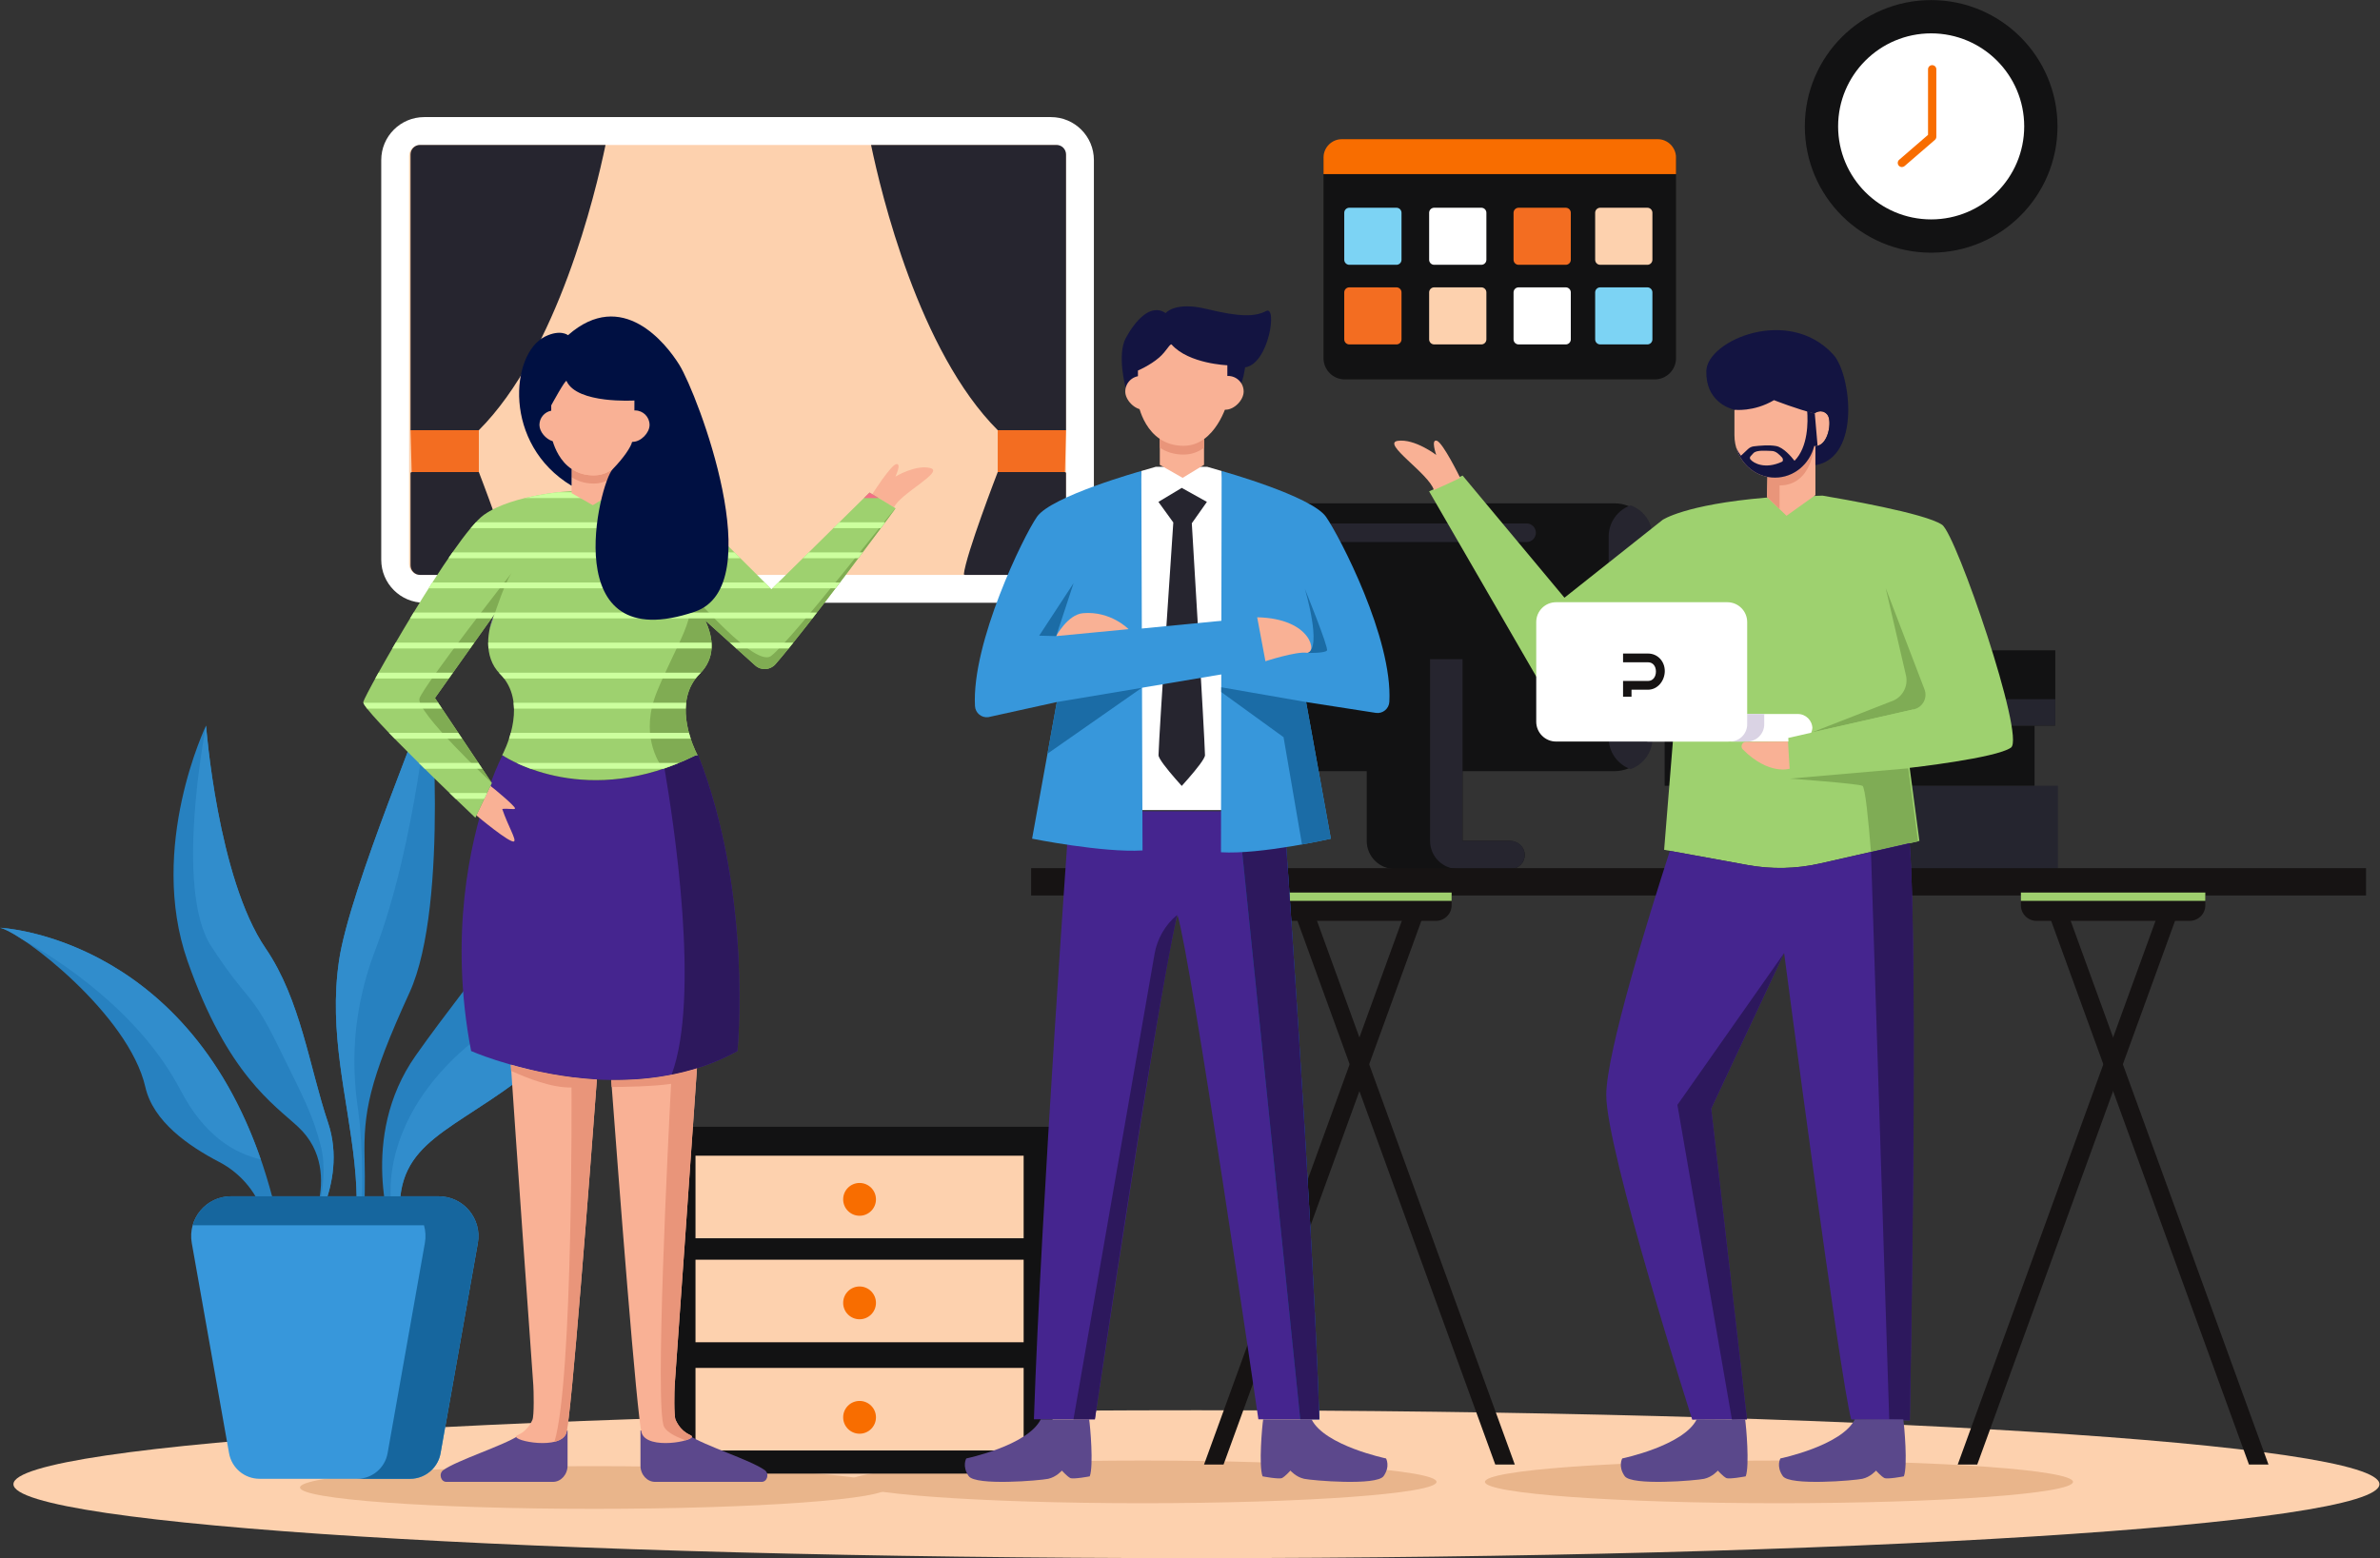
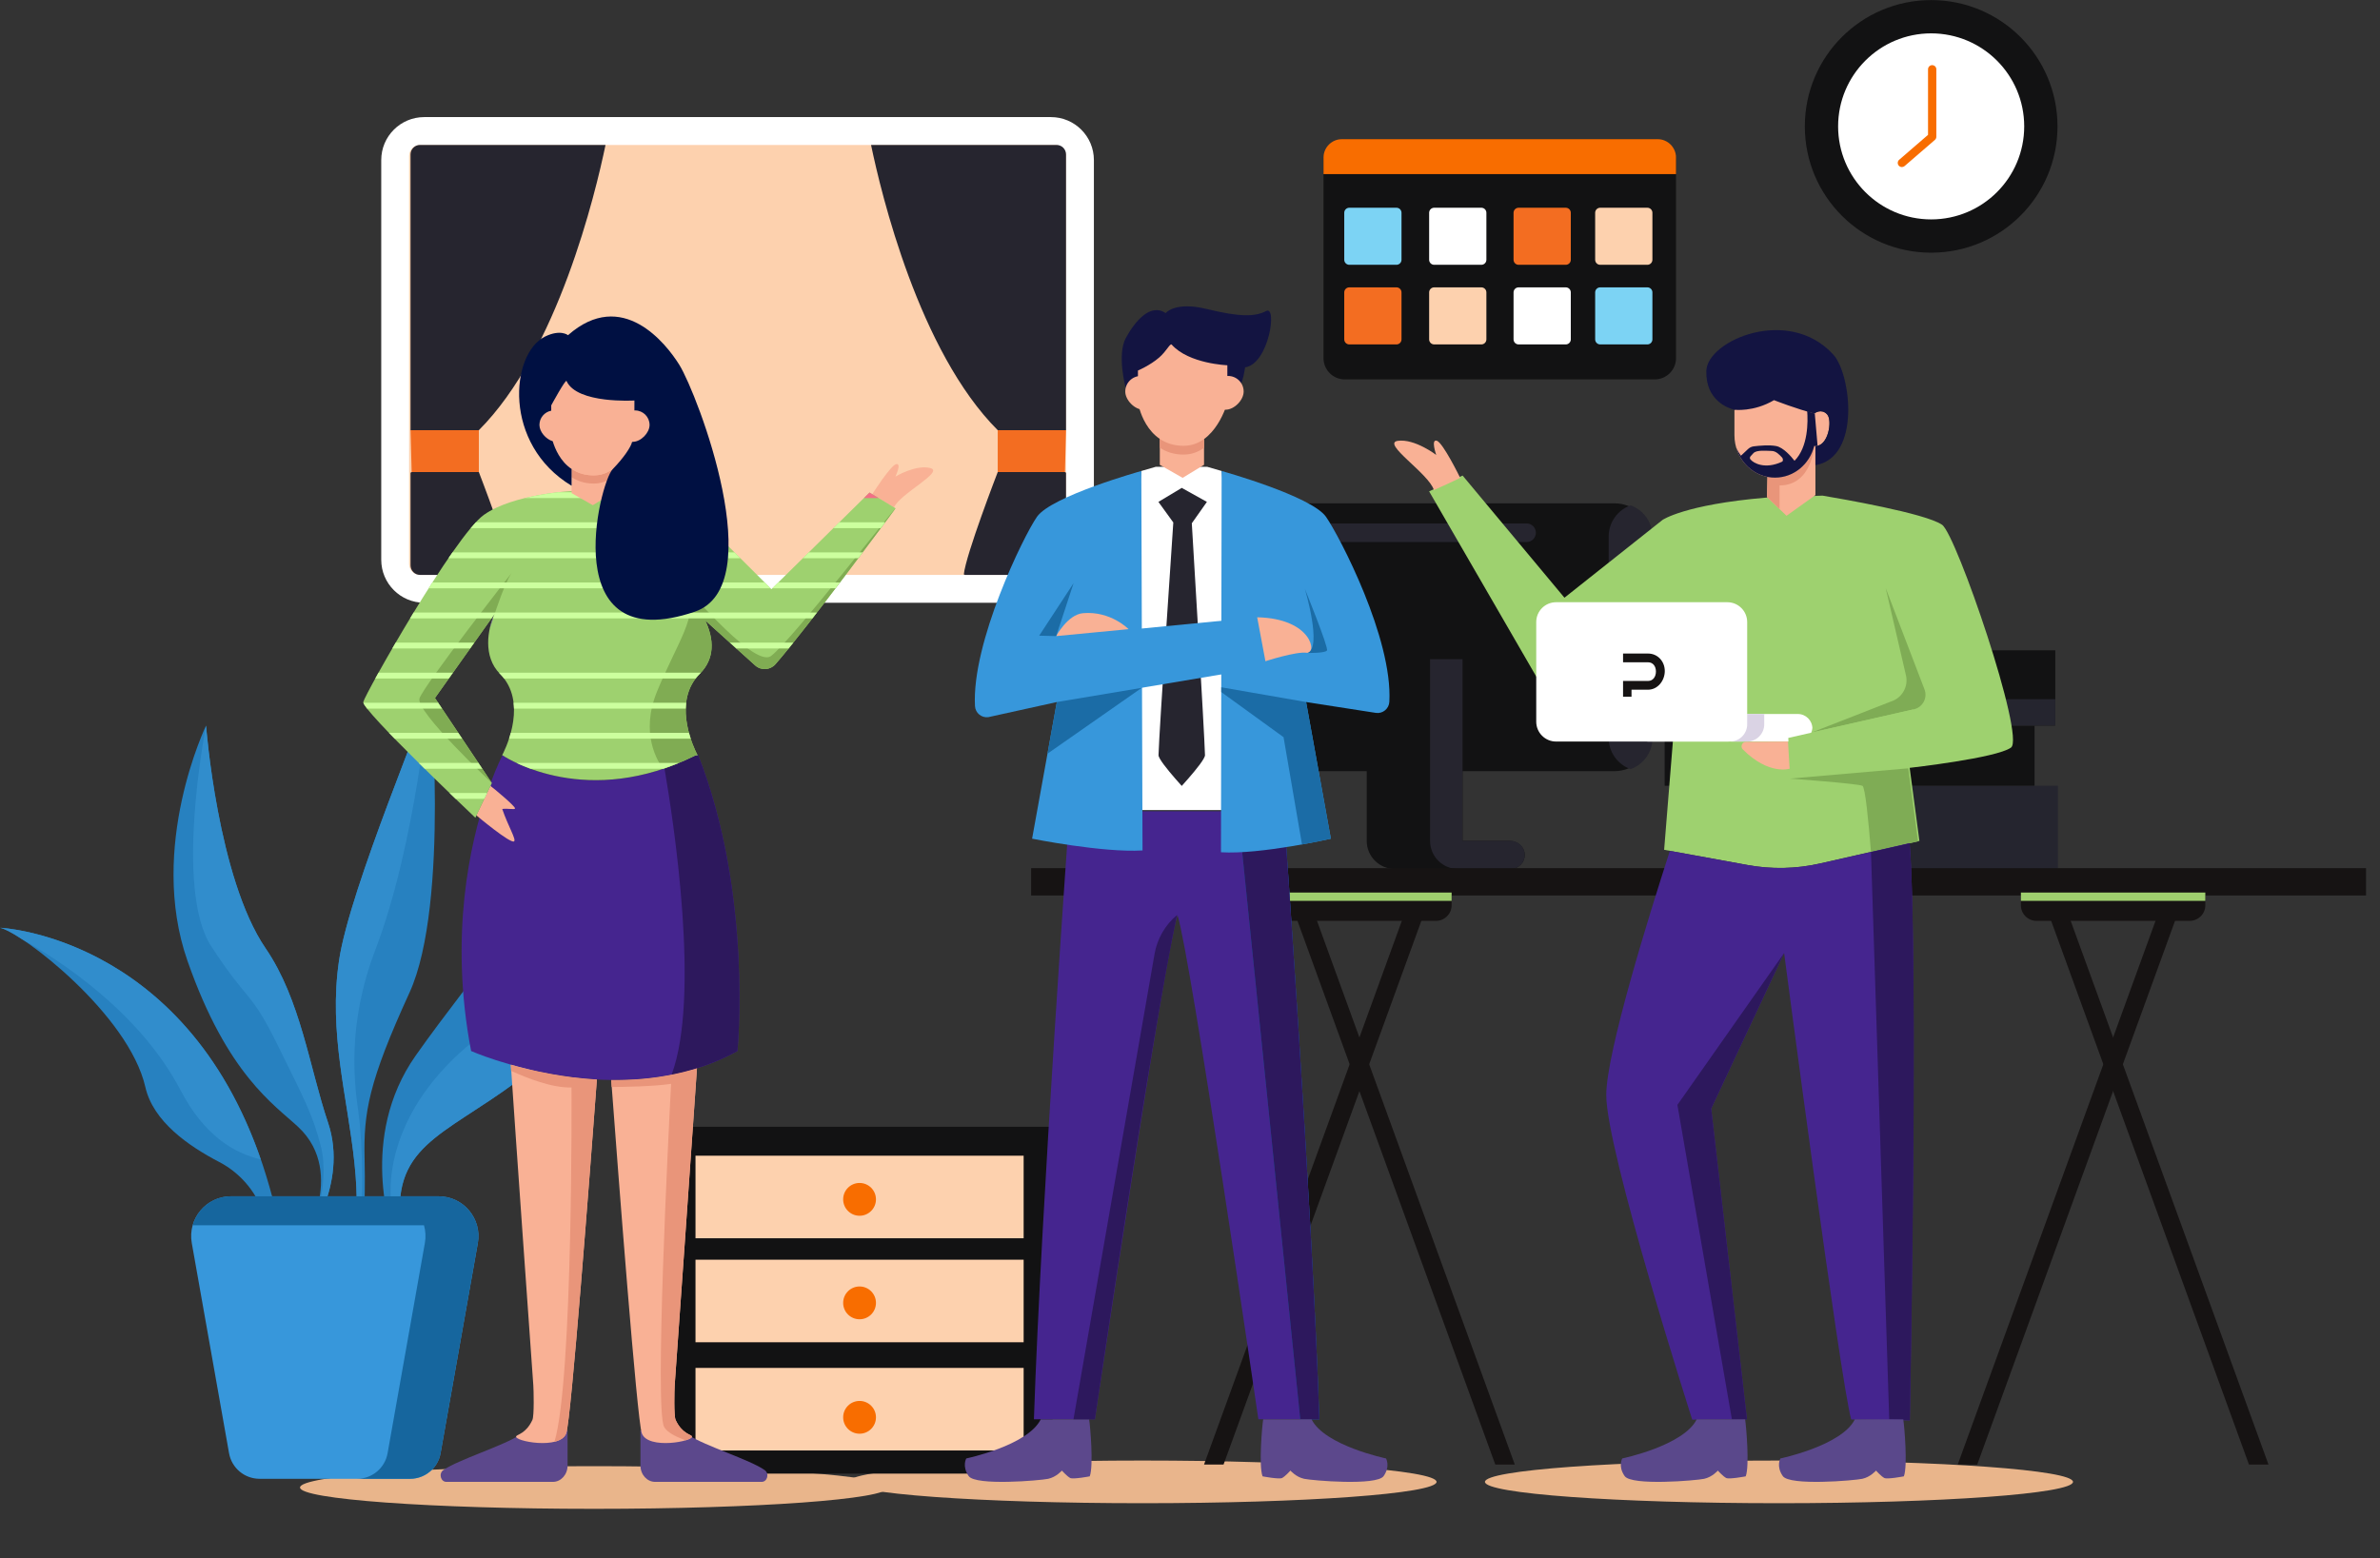
<svg xmlns="http://www.w3.org/2000/svg" width="100%" height="100%" viewBox="0 0 1582 1036" version="1.1" xml:space="preserve" style="fill-rule:evenodd;clip-rule:evenodd;stroke-linejoin:round;stroke-miterlimit:1.414;">
  <rect x="0" y="0" width="1582" height="1036" fill="#333333" stroke="none" />
  <g transform="matrix(1,0,0,1,-1229.27,-686.008)">
    <g transform="matrix(4.167,0,0,4.167,0,0)">
-       <path d="M674.562,401.447C674.562,394.93 590.074,389.648 485.853,389.648C381.632,389.648 297.145,394.93 297.145,401.447C297.145,407.963 381.632,413.245 485.853,413.245C590.074,413.245 674.562,407.963 674.562,401.447Z" style="fill:rgb(253,209,174);fill-rule:nonzero;" />
-     </g>
+       </g>
    <g transform="matrix(4.167,0,0,4.167,0,0)">
      <path d="M436.665,401.973C436.665,400.094 415.667,398.569 389.763,398.569C363.86,398.569 342.861,400.094 342.861,401.973C342.861,403.853 363.86,405.378 389.763,405.378C415.667,405.378 436.665,403.853 436.665,401.973Z" style="fill:rgb(233,181,139);fill-rule:nonzero;" />
    </g>
    <g transform="matrix(4.167,0,0,4.167,0,0)">
      <path d="M524.156,401.077C524.156,399.197 503.157,397.673 477.253,397.673C451.35,397.673 430.351,399.197 430.351,401.077C430.351,402.957 451.35,404.481 477.253,404.481C503.157,404.481 524.156,402.957 524.156,401.077Z" style="fill:rgb(233,181,140);fill-rule:nonzero;" />
    </g>
    <g transform="matrix(4.167,0,0,4.167,0,0)">
      <path d="M625.679,401.077C625.679,399.197 604.68,397.673 578.777,397.673C552.874,397.673 531.875,399.197 531.875,401.077C531.875,402.957 552.874,404.481 578.777,404.481C604.68,404.481 625.679,402.957 625.679,401.077Z" style="fill:rgb(233,181,139);fill-rule:nonzero;" />
    </g>
    <g transform="matrix(4.167,0,0,4.167,0,0)">
      <rect x="401.329" y="344.417" width="61.575" height="55.343" style="fill:rgb(18,18,19);fill-rule:nonzero;" />
    </g>
    <g transform="matrix(4.167,0,0,4.167,0,0)">
      <rect x="405.945" y="349.033" width="52.343" height="13.174" style="fill:rgb(253,209,174);fill-rule:nonzero;" />
    </g>
    <g transform="matrix(4.167,0,0,4.167,0,0)">
      <rect x="405.945" y="365.627" width="52.343" height="13.173" style="fill:rgb(253,209,174);fill-rule:nonzero;" />
    </g>
    <g transform="matrix(4.167,0,0,4.167,0,0)">
      <rect x="405.945" y="382.893" width="52.343" height="13.173" style="fill:rgb(253,209,174);fill-rule:nonzero;" />
    </g>
    <g transform="matrix(4.167,0,0,4.167,0,0)">
      <path d="M434.732,355.998C434.732,357.443 433.561,358.615 432.116,358.615C430.671,358.615 429.5,357.443 429.5,355.998C429.5,354.554 430.671,353.382 432.116,353.382C433.561,353.382 434.732,354.554 434.732,355.998Z" style="fill:rgb(248,109,0);fill-rule:nonzero;" />
    </g>
    <g transform="matrix(4.167,0,0,4.167,0,0)">
      <path d="M434.732,372.515C434.732,373.96 433.561,375.132 432.116,375.132C430.671,375.132 429.5,373.96 429.5,372.515C429.5,371.071 430.671,369.899 432.116,369.899C433.561,369.899 434.732,371.071 434.732,372.515Z" style="fill:rgb(248,109,0);fill-rule:nonzero;" />
    </g>
    <g transform="matrix(4.167,0,0,4.167,0,0)">
      <path d="M434.732,390.776C434.732,392.221 433.561,393.392 432.116,393.392C430.671,393.392 429.5,392.221 429.5,390.776C429.5,389.332 430.671,388.161 432.116,388.161C433.561,388.161 434.732,389.332 434.732,390.776Z" style="fill:rgb(248,109,0);fill-rule:nonzero;" />
    </g>
    <g transform="matrix(4.167,0,0,4.167,0,0)">
      <path d="M462.638,183.312L362.674,183.312C358.887,183.312 355.816,186.382 355.816,190.17L355.816,253.945C355.816,257.733 358.887,260.803 362.674,260.803L462.638,260.803C466.425,260.803 469.496,257.733 469.496,253.945L469.496,190.17C469.496,186.382 466.425,183.312 462.638,183.312Z" style="fill:white;fill-rule:nonzero;" />
    </g>
    <g transform="matrix(4.167,0,0,4.167,0,0)">
      <path d="M360.262,254.62L360.262,189.495C360.262,188.535 361.041,187.758 362,187.758L463.312,187.758C464.272,187.758 465.05,188.535 465.05,189.495L465.05,254.619C465.05,255.579 464.273,256.358 463.313,256.358L362,256.358C361.04,256.358 360.262,255.579 360.262,254.62Z" style="fill:rgb(253,209,174);fill-rule:nonzero;" />
    </g>
    <g transform="matrix(4.167,0,0,4.167,0,0)">
      <path d="M463.542,187.758L433.95,187.758C435.547,195.451 441.579,220.692 454.155,233.268L465.05,233.268L465.05,189.266C465.05,188.434 464.374,187.758 463.542,187.758Z" style="fill:rgb(38,37,47);fill-rule:nonzero;" />
    </g>
    <g transform="matrix(4.167,0,0,4.167,0,0)">
      <path d="M454.155,233.268L454.155,239.955L464.875,239.955L465.05,233.268L454.155,233.268Z" style="fill:rgb(243,109,33);fill-rule:nonzero;" />
    </g>
    <g transform="matrix(4.167,0,0,4.167,0,0)">
      <path d="M465.05,254.848L465.05,240.056L464.875,239.955L454.155,239.955C454.155,239.955 449.042,253.181 448.747,256.279L448.924,256.358L463.542,256.358C464.374,256.358 465.05,255.68 465.05,254.848Z" style="fill:rgb(38,37,47);fill-rule:nonzero;" />
    </g>
    <g transform="matrix(4.167,0,0,4.167,0,0)">
      <path d="M362,187.758L391.591,187.758C389.994,195.451 383.962,220.692 371.386,233.268L360.491,233.268L360.491,189.266C360.491,188.434 361.168,187.758 362,187.758Z" style="fill:rgb(38,37,47);fill-rule:nonzero;" />
    </g>
    <g transform="matrix(4.167,0,0,4.167,0,0)">
      <path d="M371.386,233.268L371.386,239.955L360.667,239.955L360.491,233.268L371.386,233.268Z" style="fill:rgb(243,109,33);fill-rule:nonzero;" />
    </g>
    <g transform="matrix(4.167,0,0,4.167,0,0)">
      <path d="M360.491,254.848L360.491,240.056L360.667,239.955L371.386,239.955C371.386,239.955 376.5,253.181 376.795,256.279L376.618,256.358L362,256.358C361.168,256.358 360.491,255.68 360.491,254.848Z" style="fill:rgb(38,37,47);fill-rule:nonzero;" />
    </g>
    <g transform="matrix(4.167,0,0,4.167,0,0)">
      <path d="M558.962,186.833L509.514,186.833C507.641,186.833 506.123,188.352 506.123,190.225L506.123,221.772C506.123,223.646 507.641,225.165 509.514,225.165L558.962,225.165C560.836,225.165 562.355,223.646 562.355,221.772L562.355,190.225C562.355,188.352 560.836,186.833 558.962,186.833Z" style="fill:rgb(18,18,19);fill-rule:nonzero;" />
    </g>
    <g transform="matrix(4.167,0,0,4.167,0,0)">
      <path d="M562.355,192.407L562.355,189.778C562.355,188.152 561.036,186.833 559.41,186.833L509.067,186.833C507.441,186.833 506.123,188.152 506.123,189.778L506.123,192.407L562.355,192.407Z" style="fill:rgb(248,109,0);fill-rule:nonzero;" />
    </g>
    <g transform="matrix(4.167,0,0,4.167,0,0)">
      <path d="M517.758,197.775L510.238,197.775C509.792,197.775 509.432,198.136 509.432,198.581L509.432,206.075C509.432,206.52 509.792,206.881 510.238,206.881L517.758,206.881C518.205,206.881 518.565,206.52 518.565,206.075L518.565,198.581C518.565,198.136 518.205,197.775 517.758,197.775Z" style="fill:rgb(124,211,244);fill-rule:nonzero;" />
    </g>
    <g transform="matrix(4.167,0,0,4.167,0,0)">
      <path d="M531.299,197.775L523.779,197.775C523.333,197.775 522.972,198.136 522.972,198.581L522.972,206.075C522.972,206.52 523.333,206.881 523.779,206.881L531.299,206.881C531.745,206.881 532.105,206.52 532.105,206.075L532.105,198.581C532.105,198.136 531.745,197.775 531.299,197.775Z" style="fill:white;fill-rule:nonzero;" />
    </g>
    <g transform="matrix(4.167,0,0,4.167,0,0)">
      <path d="M544.765,197.775L537.244,197.775C536.799,197.775 536.438,198.136 536.438,198.581L536.438,206.074C536.438,206.52 536.799,206.881 537.245,206.881L544.765,206.881C545.21,206.881 545.571,206.52 545.571,206.075L545.571,198.581C545.571,198.136 545.21,197.775 544.765,197.775Z" style="fill:rgb(243,109,33);fill-rule:nonzero;" />
    </g>
    <g transform="matrix(4.167,0,0,4.167,0,0)">
      <path d="M557.782,197.775L550.261,197.775C549.816,197.775 549.456,198.136 549.456,198.581L549.456,206.075C549.456,206.52 549.816,206.881 550.261,206.881L557.782,206.881C558.227,206.881 558.588,206.52 558.588,206.075L558.588,198.581C558.588,198.136 558.227,197.775 557.782,197.775Z" style="fill:rgb(253,209,174);fill-rule:nonzero;" />
    </g>
    <g transform="matrix(4.167,0,0,4.167,0,0)">
      <path d="M517.758,210.479L510.238,210.479C509.792,210.479 509.432,210.84 509.432,211.285L509.432,218.779C509.432,219.224 509.792,219.585 510.238,219.585L517.758,219.585C518.205,219.585 518.565,219.224 518.565,218.779L518.565,211.285C518.565,210.84 518.203,210.479 517.758,210.479Z" style="fill:rgb(243,109,33);fill-rule:nonzero;" />
    </g>
    <g transform="matrix(4.167,0,0,4.167,0,0)">
      <path d="M531.299,210.479L523.779,210.479C523.333,210.479 522.972,210.84 522.972,211.285L522.972,218.779C522.972,219.224 523.333,219.585 523.779,219.585L531.299,219.585C531.745,219.585 532.105,219.224 532.105,218.779L532.105,211.285C532.105,210.84 531.745,210.479 531.299,210.479Z" style="fill:rgb(253,209,174);fill-rule:nonzero;" />
    </g>
    <g transform="matrix(4.167,0,0,4.167,0,0)">
      <path d="M544.765,210.479L537.245,210.479C536.799,210.479 536.438,210.84 536.438,211.285L536.438,218.779C536.438,219.224 536.799,219.585 537.245,219.585L544.765,219.585C545.21,219.585 545.571,219.224 545.571,218.779L545.571,211.285C545.571,210.84 545.21,210.479 544.765,210.479Z" style="fill:white;fill-rule:nonzero;" />
    </g>
    <g transform="matrix(4.167,0,0,4.167,0,0)">
      <path d="M557.782,210.479L550.261,210.479C549.816,210.479 549.456,210.84 549.456,211.285L549.456,218.779C549.456,219.224 549.816,219.585 550.261,219.585L557.782,219.585C558.227,219.585 558.588,219.224 558.588,218.779L558.588,211.285C558.588,210.84 558.227,210.479 557.782,210.479Z" style="fill:rgb(124,211,244);fill-rule:nonzero;" />
    </g>
    <g transform="matrix(4.167,0,0,4.167,0,0)">
      <path d="M623.206,184.794C623.206,195.924 614.183,204.947 603.053,204.947C591.923,204.947 582.901,195.924 582.901,184.794C582.901,173.664 591.923,164.642 603.053,164.642C614.183,164.642 623.206,173.664 623.206,184.794Z" style="fill:rgb(18,18,19);fill-rule:nonzero;" />
    </g>
    <g transform="matrix(4.167,0,0,4.167,0,0)">
      <path d="M617.896,184.794C617.896,192.991 611.25,199.636 603.053,199.636C594.856,199.636 588.211,192.991 588.211,184.794C588.211,176.597 594.856,169.952 603.053,169.952C611.25,169.952 617.896,176.597 617.896,184.794Z" style="fill:white;fill-rule:nonzero;" />
    </g>
    <g transform="matrix(4.167,0,0,4.167,0,0)">
      <path d="M598.386,191.283C598.201,191.283 598.016,191.205 597.885,191.053C597.646,190.777 597.676,190.359 597.954,190.12L602.555,186.145L602.555,175.685C602.555,175.32 602.851,175.024 603.217,175.024C603.583,175.024 603.879,175.32 603.879,175.685L603.879,186.448C603.879,186.64 603.796,186.823 603.65,186.949L598.818,191.122C598.694,191.23 598.539,191.283 598.386,191.283Z" style="fill:rgb(248,109,0);fill-rule:nonzero;" />
    </g>
    <g transform="matrix(4.167,0,0,4.167,0,0)">
      <path d="M552.506,287.675L495.805,287.675C492.438,287.675 489.708,284.945 489.708,281.577L489.708,251.036C489.708,247.668 492.438,244.938 495.805,244.938L552.506,244.938C555.874,244.938 558.604,247.668 558.604,251.036L558.604,281.577C558.604,284.945 555.874,287.675 552.506,287.675Z" style="fill:rgb(18,18,19);fill-rule:nonzero;" />
    </g>
    <g transform="matrix(4.167,0,0,4.167,0,0)">
      <path d="M555.108,245.258C553.07,245.995 551.611,247.941 551.611,250.233L551.611,282.381C551.611,284.672 553.07,286.618 555.108,287.355C557.145,286.618 558.604,284.672 558.604,282.381L558.604,250.233C558.604,247.941 557.145,245.995 555.108,245.258Z" style="fill:rgb(38,37,47);fill-rule:nonzero;" />
    </g>
    <g transform="matrix(4.167,0,0,4.167,0,0)">
      <path d="M535.853,298.802L528.3,298.802L528.3,269.803L513.018,269.803L513.018,298.802C513.018,301.276 515.024,303.282 517.499,303.282L535.98,303.282C537.257,303.282 538.285,302.213 538.217,300.922C538.154,299.71 537.066,298.802 535.853,298.802Z" style="fill:rgb(18,18,19);fill-rule:nonzero;" />
    </g>
    <g transform="matrix(4.167,0,0,4.167,0,0)">
      <path d="M538.22,301.042C538.22,299.805 537.217,298.802 535.98,298.802L528.3,298.802L528.3,269.803L523.12,269.803L523.12,298.802C523.12,301.276 525.125,303.282 527.599,303.282L535.98,303.282C537.217,303.282 538.22,302.279 538.22,301.042Z" style="fill:rgb(38,37,47);fill-rule:nonzero;" />
    </g>
    <g transform="matrix(4.167,0,0,4.167,0,0)">
      <path d="M538.515,248.147L504.529,248.147C503.708,248.147 503.042,248.812 503.042,249.632C503.042,250.452 503.708,251.117 504.529,251.117L538.515,251.117C539.335,251.117 540,250.452 540,249.632C540,248.812 539.335,248.147 538.515,248.147Z" style="fill:rgb(38,37,47);fill-rule:nonzero;" />
    </g>
    <g transform="matrix(4.167,0,0,4.167,0,0)">
      <rect x="566.045" y="290.001" width="57.23" height="13.724" style="fill:rgb(37,37,47);fill-rule:nonzero;" />
    </g>
    <g transform="matrix(4.167,0,0,4.167,0,0)">
      <rect x="560.543" y="280.412" width="59.006" height="9.589" style="fill:rgb(18,18,19);fill-rule:nonzero;" />
    </g>
    <g transform="matrix(4.167,0,0,4.167,0,0)">
      <rect x="566.291" y="268.387" width="56.562" height="12.011" style="fill:rgb(18,18,19);fill-rule:nonzero;" />
    </g>
    <g transform="matrix(4.167,0,0,4.167,0,0)">
      <rect x="566.291" y="276.19" width="56.562" height="4.208" style="fill:rgb(37,37,47);fill-rule:nonzero;" />
    </g>
    <g transform="matrix(4.167,0,0,4.167,0,0)">
      <path d="M345.813,356.577L346.808,356.786C347.978,353.649 349.037,348.809 347.318,343.726C344.387,335.059 342.98,324.142 337.372,315.948C329.709,304.752 327.871,280.404 327.871,280.404C327.871,280.404 318.543,299.718 324.901,317.925C331.257,336.13 338.777,340.9 342.581,344.454C346.642,348.251 346.561,353.176 345.813,356.577Z" style="fill:rgb(39,129,192);fill-rule:nonzero;" />
    </g>
    <g transform="matrix(4.167,0,0,4.167,0,0)">
      <path d="M346.025,356.622L346.808,356.786C347.978,353.649 349.037,348.809 347.318,343.726C344.387,335.059 342.98,324.142 337.372,315.948C329.709,304.752 327.871,280.404 327.871,280.404C327.871,280.404 322.714,306.434 328.687,315.602C334.66,324.77 334.932,322.537 339.223,331.247C343.514,339.958 344.871,342.43 346.176,347.493C347.011,350.733 346.501,354.392 346.025,356.622Z" style="fill:rgb(49,141,204);fill-rule:nonzero;" />
    </g>
    <g transform="matrix(4.167,0,0,4.167,0,0)">
      <path d="M350.758,363.69C350.758,363.69 352.666,360.846 351.547,350.229C350.429,339.613 347.375,329.459 349.086,317.882C350.798,306.304 363.425,276.939 363.491,275.002C363.557,273.065 366.835,308.79 360.317,323.025C353.799,337.259 352.974,342.168 353.16,349.579C353.345,356.99 352.921,362.97 352.205,364.709L350.758,363.69Z" style="fill:rgb(39,129,192);fill-rule:nonzero;" />
    </g>
    <g transform="matrix(4.167,0,0,4.167,0,0)">
      <path d="M352.194,342.261C352.87,346.993 353.161,358.888 351.947,361.762C351.834,362.03 351.677,361.882 351.488,361.394C351.872,359.419 352.151,355.966 351.547,350.229C350.429,339.613 347.375,329.459 349.086,317.882C350.798,306.304 363.425,276.939 363.491,275.002C363.491,275.002 361.332,299.294 354.9,316.117C350.294,328.162 351.519,337.529 352.194,342.261Z" style="fill:rgb(49,141,204);fill-rule:nonzero;" />
    </g>
    <g transform="matrix(4.167,0,0,4.167,0,0)">
      <path d="M357.596,361.44C357.596,361.44 352.065,346.204 361.305,333.064C370.545,319.926 385.337,303.066 385.61,296.366C385.61,296.366 389.537,328.198 377.481,337.158C365.425,346.119 356.955,347.523 359.098,361.389L357.596,361.44Z" style="fill:rgb(39,129,192);fill-rule:nonzero;" />
    </g>
    <g transform="matrix(4.167,0,0,4.167,0,0)">
      <path d="M370.536,330.736C357.096,341.595 356.038,354.159 358.149,359.996C358.314,360.451 358.622,360.728 359.03,360.878C357.176,347.495 365.578,346.006 377.481,337.158C389.537,328.198 385.61,296.366 385.61,296.366C385.61,296.366 383.975,319.876 370.536,330.736Z" style="fill:rgb(49,141,204);fill-rule:nonzero;" />
    </g>
    <g transform="matrix(4.167,0,0,4.167,0,0)">
      <path d="M341.07,365.148L338.029,354.153C326.71,314.001 295.024,312.664 295.024,312.664C298.336,313.324 315.53,326.433 318.192,338.097C319.443,343.575 325.04,347.466 329.982,350.042C333.547,351.9 336.182,355.179 337.285,359.044C338.228,362.352 338.726,365.285 338.726,365.285L341.07,365.148Z" style="fill:rgb(39,129,192);fill-rule:nonzero;" />
    </g>
    <g transform="matrix(4.167,0,0,4.167,0,0)">
      <path d="M323.841,338.653C327.545,345.759 332.316,348.647 336.594,349.621C324.259,313.919 295.024,312.665 295.024,312.665C295.679,312.795 296.888,313.427 298.408,314.423C304.501,317.825 317.299,326.103 323.841,338.653Z" style="fill:rgb(49,141,204);fill-rule:nonzero;" />
    </g>
    <g transform="matrix(4.167,0,0,4.167,0,0)">
      <path d="M364.966,355.508L331.85,355.508C327.897,355.508 324.903,359.08 325.593,362.972L331.539,396.506C331.958,398.865 334.009,400.585 336.407,400.585L360.411,400.585C362.807,400.585 364.859,398.865 365.277,396.506L371.224,362.972C371.914,359.08 368.92,355.508 364.966,355.508Z" style="fill:rgb(55,151,219);fill-rule:nonzero;" />
    </g>
    <g transform="matrix(4.167,0,0,4.167,0,0)">
      <path d="M366.017,392.332L371.224,362.972C371.259,362.775 371.285,362.579 371.301,362.384C371.285,362.579 371.259,362.775 371.224,362.972L366.018,392.332L366.017,392.332Z" style="fill:rgb(107,168,212);fill-rule:nonzero;" />
    </g>
    <g transform="matrix(4.167,0,0,4.167,0,0)">
      <path d="M363.91,399.133C364.604,398.437 365.095,397.532 365.277,396.506L366.017,392.332L366.018,392.332L365.278,396.506C365.096,397.532 364.604,398.437 363.91,399.133Z" style="fill:rgb(118,171,213);fill-rule:nonzero;" />
    </g>
    <g transform="matrix(4.167,0,0,4.167,0,0)">
      <path d="M360.411,400.585L351.961,400.585L360.411,400.585C361.765,400.585 363.009,400.036 363.91,399.133C363.009,400.036 361.765,400.585 360.411,400.585Z" style="fill:rgb(107,168,212);fill-rule:nonzero;" />
    </g>
    <g transform="matrix(4.167,0,0,4.167,0,0)">
      <path d="M371.301,362.381C371.302,362.377 371.302,362.371 371.302,362.367C371.302,362.372 371.302,362.376 371.301,362.381ZM371.303,362.355C371.303,362.353 371.304,362.352 371.304,362.35C371.304,362.352 371.303,362.353 371.303,362.355ZM331.133,355.548C331.134,355.548 331.135,355.547 331.136,355.547C331.135,355.548 331.134,355.548 331.133,355.548ZM331.2,355.541C331.201,355.541 331.202,355.54 331.203,355.54C331.202,355.54 331.201,355.541 331.2,355.541ZM331.267,355.534C331.268,355.534 331.269,355.534 331.27,355.534C331.269,355.534 331.268,355.534 331.267,355.534ZM331.334,355.528C331.336,355.528 331.337,355.528 331.339,355.528C331.337,355.528 331.336,355.528 331.334,355.528ZM331.401,355.524C331.403,355.523 331.405,355.523 331.407,355.523C331.405,355.523 331.403,355.523 331.401,355.524ZM331.438,355.521L331.439,355.521L331.438,355.521ZM331.468,355.519C331.471,355.519 331.473,355.519 331.476,355.519C331.473,355.519 331.471,355.519 331.468,355.519ZM331.506,355.517C331.507,355.517 331.507,355.517 331.508,355.517C331.507,355.517 331.507,355.517 331.506,355.517ZM331.537,355.516C331.539,355.515 331.542,355.515 331.544,355.515C331.541,355.515 331.539,355.515 331.537,355.516ZM331.575,355.514L331.576,355.514L331.575,355.514ZM331.605,355.513C331.608,355.513 331.61,355.512 331.612,355.512C331.61,355.512 331.608,355.513 331.605,355.513ZM331.643,355.511L331.644,355.511L331.643,355.511ZM331.674,355.51C331.676,355.51 331.679,355.51 331.681,355.51C331.678,355.51 331.676,355.51 331.674,355.51ZM331.742,355.509C331.745,355.509 331.748,355.509 331.751,355.509C331.748,355.509 331.745,355.509 331.742,355.509ZM331.781,355.508L331.782,355.508L331.781,355.508ZM331.811,355.508C331.814,355.508 331.817,355.508 331.819,355.508C331.817,355.508 331.814,355.508 331.811,355.508ZM364.983,355.508C364.977,355.508 364.972,355.508 364.966,355.508C364.972,355.508 364.977,355.508 364.983,355.508Z" style="fill:rgb(107,168,212);fill-rule:nonzero;" />
    </g>
    <g transform="matrix(4.167,0,0,4.167,0,0)">
      <path d="M360.411,400.585L351.961,400.585C354.359,400.585 356.411,398.865 356.829,396.506L362.775,362.972C362.95,361.989 362.887,361.025 362.635,360.135L325.734,360.135C326.413,357.739 328.475,355.872 331.068,355.555C331.09,355.553 331.111,355.55 331.133,355.548C331.134,355.548 331.135,355.548 331.136,355.547C331.157,355.545 331.179,355.543 331.2,355.541C331.201,355.541 331.202,355.54 331.203,355.54C331.224,355.538 331.246,355.536 331.267,355.534C331.268,355.534 331.269,355.534 331.27,355.534C331.292,355.532 331.313,355.53 331.334,355.528C331.336,355.528 331.337,355.528 331.339,355.528C331.359,355.527 331.38,355.525 331.401,355.524C331.403,355.523 331.405,355.523 331.407,355.523C331.417,355.522 331.428,355.522 331.438,355.521L331.439,355.521C331.449,355.52 331.458,355.52 331.468,355.519C331.471,355.519 331.473,355.519 331.476,355.519C331.486,355.518 331.496,355.518 331.506,355.517C331.507,355.517 331.507,355.517 331.508,355.517C331.517,355.516 331.527,355.516 331.537,355.516C331.539,355.515 331.541,355.515 331.544,355.515C331.554,355.515 331.564,355.514 331.575,355.514L331.576,355.514C331.585,355.513 331.595,355.513 331.605,355.513C331.608,355.513 331.61,355.512 331.612,355.512C331.623,355.512 331.633,355.512 331.643,355.511L331.644,355.511C331.654,355.511 331.664,355.511 331.674,355.51C331.676,355.51 331.678,355.51 331.681,355.51C331.691,355.51 331.702,355.51 331.712,355.509L331.751,355.509C331.761,355.509 331.771,355.508 331.781,355.508L364.983,355.508C365.307,355.509 365.621,355.542 365.93,355.589L366.165,355.629C366.468,355.687 366.768,355.759 367.054,355.859L367.066,355.862C367.358,355.964 367.636,356.093 367.906,356.235L368.098,356.34C368.359,356.489 368.613,356.649 368.848,356.831L368.854,356.835C369.095,357.022 369.317,357.231 369.528,357.449L369.664,357.595C370.073,358.046 370.416,358.552 370.683,359.102L370.762,359.273C370.887,359.551 370.999,359.837 371.083,360.134L371.083,360.135C371.283,360.836 371.364,361.583 371.304,362.35C371.304,362.352 371.303,362.353 371.303,362.355C371.303,362.359 371.303,362.363 371.302,362.367C371.302,362.371 371.302,362.377 371.301,362.381C371.301,362.382 371.301,362.383 371.301,362.384C371.285,362.579 371.259,362.775 371.224,362.972L366.017,392.332L365.277,396.506C365.095,397.532 364.604,398.437 363.91,399.133C363.009,400.036 361.765,400.585 360.411,400.585Z" style="fill:rgb(22,102,158);fill-rule:nonzero;" />
    </g>
    <g transform="matrix(4.167,0,0,4.167,0,0)">
      <g transform="matrix(0.835,0,0,1,75.951,0)">
        <rect x="459.324" y="303.15" width="255.013" height="4.364" style="fill:rgb(22,19,19);fill-rule:nonzero;" />
      </g>
    </g>
    <g transform="matrix(4.167,0,0,4.167,0,0)">
      <path d="M487.066,398.309L520.26,307.043L523.374,307.043L490.179,398.309L487.066,398.309Z" style="fill:rgb(22,19,19);fill-rule:nonzero;" />
    </g>
    <g transform="matrix(4.167,0,0,4.167,0,0)">
      <path d="M533.522,398.309L500.328,307.043L503.441,307.043L536.635,398.309L533.522,398.309Z" style="fill:rgb(22,19,19);fill-rule:nonzero;" />
    </g>
    <g transform="matrix(4.167,0,0,4.167,0,0)">
      <path d="M526.559,307.043L497.141,307.043L497.141,309.072C497.141,310.447 498.256,311.561 499.631,311.561L524.07,311.561C525.445,311.561 526.559,310.447 526.559,309.072L526.559,307.043Z" style="fill:rgb(22,19,19);fill-rule:nonzero;" />
    </g>
    <g transform="matrix(4.167,0,0,4.167,0,0)">
      <path d="M526.555,308.373L526.559,308.332L526.559,307.043L497.141,307.043L497.141,308.332L497.145,308.373L526.555,308.373Z" style="fill:rgb(159,207,110);fill-rule:nonzero;" />
    </g>
    <g transform="matrix(4.167,0,0,4.167,0,0)">
      <g transform="matrix(1,0,0,1,-22.037,0)">
        <path d="M629.329,398.309L662.523,307.043L665.636,307.043L632.442,398.309L629.329,398.309Z" style="fill:rgb(22,19,19);fill-rule:nonzero;" />
      </g>
    </g>
    <g transform="matrix(4.167,0,0,4.167,0,0)">
      <g transform="matrix(1,0,0,1,-22.037,0)">
        <path d="M675.786,398.309L642.591,307.043L645.705,307.043L678.898,398.309L675.786,398.309Z" style="fill:rgb(22,19,19);fill-rule:nonzero;" />
      </g>
    </g>
    <g transform="matrix(4.167,0,0,4.167,0,0)">
      <g transform="matrix(1,0,0,1,-22.037,0)">
        <path d="M668.823,307.043L639.405,307.043L639.405,309.072C639.405,310.447 640.519,311.561 641.894,311.561L666.333,311.561C667.708,311.561 668.823,310.447 668.823,309.072L668.823,307.043Z" style="fill:rgb(22,19,19);fill-rule:nonzero;" />
      </g>
    </g>
    <g transform="matrix(4.167,0,0,4.167,0,0)">
      <g transform="matrix(1,0,0,1,-22.037,0)">
        <path d="M668.819,308.373L668.823,308.332L668.823,307.043L639.405,307.043L639.405,308.332L639.409,308.373L668.819,308.373Z" style="fill:rgb(159,207,110);fill-rule:nonzero;" />
      </g>
    </g>
    <g transform="matrix(4.167,0,0,4.167,0,0)">
      <path d="M585.732,243.711C588.582,244.199 602.147,246.52 604.799,248.365C607.078,249.95 618.115,282.234 615.788,283.915C613.46,285.596 599.628,287.147 599.628,287.147L601.179,298.801L585.349,302.403C581.55,303.268 577.615,303.353 573.781,302.654L560.458,300.223L563.173,266.592L545.444,276.775C544.153,277.449 542.561,276.967 541.86,275.691L522.972,243.031L528.312,240.51L544.558,259.999L560.2,247.589C560.2,247.589 563.723,245.133 576.682,244.034L585.732,243.711Z" style="fill:rgb(158,209,111);fill-rule:nonzero;" />
    </g>
    <g transform="matrix(4.167,0,0,4.167,0,0)">
      <path d="M527.916,240.854C527.916,240.854 525.17,235.228 524.189,234.949C523.208,234.67 524.103,237.219 524.103,237.219C524.103,237.219 520.682,234.597 517.982,234.969C515.281,235.342 522.968,240.207 523.729,242.824C523.729,242.824 528.082,240.873 527.916,240.854Z" style="fill:rgb(249,177,149);fill-rule:nonzero;" />
    </g>
    <g transform="matrix(4.167,0,0,4.167,0,0)">
      <path d="M543.221,282.949L570.541,282.949C572.289,282.949 573.706,281.532 573.706,279.783L573.706,263.884C573.706,262.136 572.289,260.719 570.541,260.719L543.221,260.719C541.473,260.719 540.056,262.136 540.056,263.884L540.056,279.783C540.056,281.532 541.473,282.949 543.221,282.949Z" style="fill:white;fill-rule:nonzero;" />
    </g>
    <g transform="matrix(4.167,0,0,4.167,0,0)">
      <path d="M557.959,282.949L581.783,282.949C583.067,282.949 584.108,281.908 584.108,280.623L584.108,280.878C584.108,279.594 583.067,278.553 581.783,278.553L557.959,278.553C556.675,278.553 555.634,279.594 555.634,280.878L555.634,280.623C555.634,281.908 556.675,282.949 557.959,282.949Z" style="fill:white;fill-rule:nonzero;" />
    </g>
    <g transform="matrix(4.167,0,0,4.167,0,0)">
      <path d="M576.426,278.553L576.426,280.2C576.426,281.712 575.206,282.938 573.697,282.949L570.978,282.949C572.487,282.938 573.706,281.712 573.706,280.2L573.706,278.553L576.426,278.553Z" style="fill:rgb(218,211,228);fill-rule:nonzero;" />
    </g>
    <g transform="matrix(4.167,0,0,4.167,0,0)">
      <path d="M599.012,272.3L595.799,258.458L601.977,274.591C602.539,275.988 601.681,277.55 600.201,277.823L584.044,281.484L596.686,276.545C598.459,275.966 599.478,274.107 599.012,272.3Z" style="fill:rgb(127,172,85);fill-rule:nonzero;" />
    </g>
    <g transform="matrix(4.167,0,0,4.167,0,0)">
      <path d="M599.406,287.221L580.522,288.864L580.262,282.374L600.201,277.823L599.406,287.221Z" style="fill:rgb(158,209,111);fill-rule:nonzero;" />
    </g>
    <g transform="matrix(4.167,0,0,4.167,0,0)">
      <path d="M592.091,290.013C592.533,290.214 593.062,295.645 593.454,300.583L600.957,298.875L599.406,287.221L580.522,288.864C580.522,288.864 591.276,289.642 592.091,290.013Z" style="fill:rgb(127,172,85);fill-rule:nonzero;" />
    </g>
    <g transform="matrix(4.167,0,0,4.167,0,0)">
      <path d="M580.476,287.287C580.476,287.287 577.158,288.366 573.016,284.21C572.575,283.766 572.885,283.006 573.511,283.001L580.214,282.948L580.476,287.287Z" style="fill:rgb(249,177,149);fill-rule:nonzero;" />
    </g>
    <g transform="matrix(4.167,0,0,4.167,0,0)">
      <path d="M599.647,391.263L590.299,391.123C588.515,384.673 579.597,316.692 579.597,316.692L567.963,341.509L573.669,391.096L564.939,391.15C564.939,391.15 551.226,348.288 551.226,339.37C551.226,332.571 558.08,310.583 561.338,300.498L561.6,300.431L573.784,302.651C577.612,303.355 581.548,303.267 585.35,302.402L599.6,299.163L599.626,299.177C601.041,317.791 599.647,391.263 599.647,391.263Z" style="fill:rgb(69,37,143);fill-rule:nonzero;" />
    </g>
    <g transform="matrix(4.167,0,0,4.167,0,0)">
      <path d="M599.647,391.262C599.647,391.262 600.32,357.708 600.281,330.514L600.281,330.447C600.28,329.852 600.279,329.261 600.277,328.672C600.276,328.426 600.275,328.181 600.275,327.936C600.273,327.576 600.273,327.214 600.271,326.856C600.226,315.059 600.046,304.719 599.623,299.178L593.454,300.582L593.454,300.583L596.365,391.124L599.53,391.254L599.647,391.262Z" style="fill:rgb(45,24,93);fill-rule:nonzero;" />
    </g>
    <g transform="matrix(4.167,0,0,4.167,0,0)">
      <path d="M571.28,391.179L573.671,391.096L567.963,341.509L579.597,316.692L562.575,340.925L571.28,391.179Z" style="fill:rgb(45,24,93);fill-rule:nonzero;" />
    </g>
    <g transform="matrix(4.167,0,0,4.167,0,0)">
      <path d="M565.653,391.107C563.561,395.298 553.777,397.339 553.777,397.339C553.777,397.339 553.062,398.575 554.163,400.155C555.264,401.736 565.549,400.863 566.84,400.589C568.13,400.313 569.026,399.276 569.026,399.276C569.026,399.276 569.883,400.223 570.364,400.461C570.844,400.697 573.473,400.194 573.473,400.194C574.105,398.525 573.545,392.129 573.377,391.107L565.653,391.107Z" style="fill:rgb(90,72,139);fill-rule:nonzero;" />
    </g>
    <g transform="matrix(4.167,0,0,4.167,0,0)">
      <path d="M590.88,391.107C588.789,395.298 579.005,397.339 579.005,397.339C579.005,397.339 578.289,398.575 579.391,400.155C580.492,401.736 590.777,400.863 592.068,400.589C593.358,400.313 594.254,399.276 594.254,399.276C594.254,399.276 595.111,400.223 595.591,400.461C596.073,400.697 598.701,400.194 598.701,400.194C599.333,398.525 598.773,392.129 598.605,391.107L590.88,391.107Z" style="fill:rgb(90,72,139);fill-rule:nonzero;" />
    </g>
    <g transform="matrix(4.167,0,0,4.167,0,0)">
      <path d="M584.592,235.797L584.592,243.629L579.979,246.928L576.868,243.93L576.942,240.719C577.331,240.799 577.733,240.839 578.142,240.839C581.146,240.839 583.674,238.693 584.398,235.783L584.592,235.797Z" style="fill:rgb(249,177,149);fill-rule:nonzero;" />
    </g>
    <g transform="matrix(4.167,0,0,4.167,0,0)">
      <path d="M586.456,230.742C585.544,229.768 584.488,230.556 584.488,230.556L584.447,230.601C581.742,229.959 577.969,227.088 577.969,227.088C575.423,228.625 571.674,230.01 571.674,230.01L571.674,234.072C571.674,237.81 574.569,240.841 578.14,240.841C581.146,240.841 583.673,238.692 584.397,235.782C586.622,236.089 587.356,231.703 586.456,230.742Z" style="fill:rgb(249,177,149);fill-rule:nonzero;" />
    </g>
    <g transform="matrix(4.167,0,0,4.167,0,0)">
      <path d="M584.606,238.854L584.592,238.847L584.592,235.797C586.664,235.837 587.329,231.679 586.456,230.74C585.544,229.768 584.486,230.553 584.486,230.553L584.445,230.6C581.743,229.956 577.988,228.477 577.988,228.477C574.723,230.402 571.671,230.01 571.671,230.01C570.726,229.782 567.044,228.554 567.192,223.787C567.339,218.972 580.288,213.36 587.45,221.212C590.252,224.277 591.902,237.58 584.606,238.854Z" style="fill:rgb(19,20,65);fill-rule:nonzero;" />
    </g>
    <g transform="matrix(4.167,0,0,4.167,0,0)">
      <path d="M578.142,240.839C577.73,240.839 577.331,240.785 576.94,240.708L576.869,243.93L578.872,245.864L578.872,242.086C584.042,242.086 584.398,235.783 584.398,235.783C583.674,238.693 581.146,240.839 578.142,240.839Z" style="fill:rgb(233,149,122);fill-rule:nonzero;" />
    </g>
    <g transform="matrix(4.167,0,0,4.167,0,0)">
      <path d="M579.261,238.303C576.578,239.555 574.718,238.549 574.219,237.923C574.104,237.778 574.118,237.57 574.243,237.433L574.699,236.937C575.215,236.37 576.883,236.579 577.579,236.579C578.316,236.579 578.871,237.207 579.277,237.638C579.444,237.815 579.469,238.206 579.261,238.303ZM584.486,230.553L584.445,230.6C584.077,230.512 583.681,230.379 583.279,230.218C583.406,231.855 583.459,235.944 581.257,238.151C580.728,237.469 579.49,236.026 578.334,235.801C577.247,235.588 575.61,235.741 574.765,235.845C574.416,235.888 574.092,236.04 573.837,236.282L572.711,237.345C572.43,236.97 572.168,236.54 571.946,236.031C572.75,238.814 575.218,240.839 578.142,240.839C581.146,240.839 583.674,238.693 584.398,235.783C584.586,235.81 584.767,235.79 584.935,235.75L584.935,235.743L584.486,230.553Z" style="fill:rgb(19,20,65);fill-rule:nonzero;" />
    </g>
    <g transform="matrix(4.167,0,0,4.167,0,0)">
      <path d="M505.457,391.097C504.302,356.83 499.778,294.07 499.778,294.07L465.606,294.07C465.606,294.07 461.083,356.83 459.927,391.097L469.649,391.097C469.649,391.097 480.69,317.386 482.832,310.639C484.973,317.386 495.735,391.097 495.735,391.097L505.457,391.097Z" style="fill:rgb(69,37,143);fill-rule:nonzero;" />
    </g>
    <g transform="matrix(4.167,0,0,4.167,0,0)">
      <path d="M505.458,391.097L502.414,391.097L492.483,294.069L499.778,294.069C499.778,294.069 504.304,356.833 505.458,391.097Z" style="fill:rgb(15,93,168);fill-rule:nonzero;" />
    </g>
    <g transform="matrix(4.167,0,0,4.167,0,0)">
      <path d="M505.458,391.097L502.414,391.097L492.483,294.069L499.778,294.069C499.778,294.069 504.304,356.833 505.458,391.097Z" style="fill:rgb(45,24,93);fill-rule:nonzero;" />
    </g>
    <g transform="matrix(4.167,0,0,4.167,0,0)">
      <path d="M461.014,391.107C458.922,395.298 449.138,397.339 449.138,397.339C449.138,397.339 448.422,398.575 449.524,400.155C450.625,401.736 460.91,400.863 462.201,400.589C463.492,400.313 464.387,399.276 464.387,399.276C464.387,399.276 465.244,400.223 465.725,400.461C466.206,400.697 468.834,400.194 468.834,400.194C469.466,398.525 468.907,392.129 468.738,391.107L461.014,391.107Z" style="fill:rgb(92,72,140);fill-rule:nonzero;" />
    </g>
    <g transform="matrix(4.167,0,0,4.167,0,0)">
      <path d="M504.222,391.107C506.314,395.298 516.097,397.339 516.097,397.339C516.097,397.339 516.813,398.575 515.711,400.155C514.611,401.736 504.326,400.863 503.035,400.589C501.744,400.313 500.848,399.276 500.848,399.276C500.848,399.276 499.992,400.223 499.511,400.461C499.03,400.697 496.402,400.194 496.402,400.194C495.769,398.525 496.33,392.129 496.498,391.107L504.222,391.107Z" style="fill:rgb(92,72,140);fill-rule:nonzero;" />
    </g>
    <g transform="matrix(4.167,0,0,4.167,0,0)">
      <path d="M489.872,239.78L487.554,239.107L483.959,239.107L482.973,239.107L479.378,239.107L477.061,239.78L471.286,293.877L495.647,293.877L489.872,239.78Z" style="fill:white;fill-rule:nonzero;" />
    </g>
    <g transform="matrix(4.167,0,0,4.167,0,0)">
      <path d="M477.061,239.78C477.061,239.78 462.718,243.775 460.409,247.096C458.248,250.201 449.974,267.18 450.527,277.29C450.587,278.387 451.561,279.203 452.65,279.059L463.584,276.647L459.638,298.449C459.638,298.449 470.901,300.711 477.253,300.326L477.061,239.78Z" style="fill:rgb(55,151,219);fill-rule:nonzero;" />
    </g>
    <g transform="matrix(4.167,0,0,4.167,0,0)">
      <path d="M489.872,239.78C489.872,239.78 504.213,243.775 506.524,247.096C508.684,250.201 517.179,266.503 516.625,276.612C516.565,277.708 515.591,278.525 514.503,278.381L503.347,276.647L507.294,298.449C507.294,298.449 496.12,301 489.767,300.615L489.872,239.78Z" style="fill:rgb(55,151,219);fill-rule:nonzero;" />
    </g>
    <g transform="matrix(4.167,0,0,4.167,0,0)">
      <path d="M487.522,244.711L483.51,242.476L479.788,244.711L482.163,247.994C482.163,247.994 479.891,281.536 479.804,285.117C479.792,285.656 481.208,287.409 482.501,288.893C482.858,289.304 483.207,289.694 483.51,290.031C483.815,289.693 484.164,289.304 484.52,288.893C485.813,287.409 487.23,285.656 487.216,285.117C487.128,281.536 485.115,248.123 485.115,248.123L487.522,244.711Z" style="fill:rgb(38,37,47);fill-rule:nonzero;" />
    </g>
    <g transform="matrix(4.167,0,0,4.167,0,0)">
      <path d="M463.584,276.647L497.372,270.968L495.542,263.123L456.992,266.877L463.584,276.647Z" style="fill:rgb(55,151,219);fill-rule:nonzero;" />
    </g>
    <g transform="matrix(4.167,0,0,4.167,0,0)">
      <path d="M496.858,270.134C496.858,270.134 501.799,268.529 503.467,268.786C505.136,269.043 504.366,263.299 495.542,263.123L496.858,270.134Z" style="fill:rgb(249,177,149);fill-rule:nonzero;" />
    </g>
    <g transform="matrix(4.167,0,0,4.167,0,0)">
      <path d="M475.029,265.018C475.029,265.018 472.19,262.083 467.762,262.467C465.317,262.68 463.478,266.125 463.478,266.125L475.029,265.018Z" style="fill:rgb(249,177,149);fill-rule:nonzero;" />
    </g>
    <g transform="matrix(4.167,0,0,4.167,0,0)">
      <path d="M462.093,284.887L477.122,274.383L463.584,276.647L462.093,284.887Z" style="fill:rgb(27,108,166);fill-rule:nonzero;" />
    </g>
    <g transform="matrix(4.167,0,0,4.167,0,0)">
      <path d="M463.478,266.125L460.77,266.055L466.257,257.675L463.478,266.125Z" style="fill:rgb(27,108,166);fill-rule:nonzero;" />
    </g>
    <g transform="matrix(4.167,0,0,4.167,0,0)">
      <path d="M503.575,268.813C503.575,268.813 506.379,268.869 506.676,268.424C506.972,267.979 503.153,258.602 503.153,258.602C503.153,258.602 505.967,268.011 503.575,268.813Z" style="fill:rgb(27,108,166);fill-rule:nonzero;" />
    </g>
    <g transform="matrix(4.167,0,0,4.167,0,0)">
      <path d="M507.294,298.449L505.058,286.099L503.347,276.647L489.812,274.29L489.811,275.052L499.75,282.253L502.691,299.37C505.381,298.886 507.294,298.449 507.294,298.449Z" style="fill:rgb(27,108,166);fill-rule:nonzero;" />
    </g>
    <g transform="matrix(4.167,0,0,4.167,0,0)">
      <path d="M482.758,310.627C480.867,312.207 479.597,314.407 479.174,316.835L466.236,391.097L469.649,391.097C469.649,391.097 478.753,329.093 482.758,310.627Z" style="fill:rgb(45,24,93);fill-rule:nonzero;" />
    </g>
    <g transform="matrix(4.167,0,0,4.167,0,0)">
      <path d="M487.066,238.797L483.649,240.876L480.009,238.797L480.009,231.976L487.066,231.976L487.066,238.797Z" style="fill:rgb(249,177,149);fill-rule:nonzero;" />
    </g>
    <g transform="matrix(4.167,0,0,4.167,0,0)">
      <path d="M474.555,226.487C474.555,226.487 473.141,221.205 474.596,218.544C476.052,215.883 478.525,212.927 480.937,214.59C480.937,214.59 482.387,212.686 487.502,213.933C492.618,215.181 495.14,215.217 496.97,214.261C498.799,213.304 497.4,222.702 493.616,223.243C493.616,223.243 493.31,225.697 492.562,226.57C491.813,227.444 482.665,227.901 482.665,227.901L474.555,226.487Z" style="fill:rgb(19,20,65);fill-rule:nonzero;" />
    </g>
    <g transform="matrix(4.167,0,0,4.167,0,0)">
      <path d="M481.916,219.626C481.651,219.331 481.131,220.612 479.906,221.676C478.459,222.933 476.521,223.751 476.521,223.751L476.521,228.843C476.521,228.843 477.577,235.761 483.806,235.761C488.944,235.761 490.784,228.87 490.784,228.87L490.784,224.498L490.784,222.91C490.784,222.91 484.661,222.689 481.916,219.626Z" style="fill:rgb(249,177,149);fill-rule:nonzero;" />
    </g>
    <g transform="matrix(4.167,0,0,4.167,0,0)">
      <path d="M487.066,234.682L487.066,236.084C486.17,236.731 485.092,237.161 483.806,237.161C482.233,237.161 480.989,236.72 480.01,236.059L480.01,234.659C480.989,235.32 482.233,235.761 483.806,235.761C485.09,235.761 486.17,235.329 487.066,234.682Z" style="fill:rgb(233,149,122);fill-rule:nonzero;" />
    </g>
    <g transform="matrix(4.167,0,0,4.167,0,0)">
      <path d="M479.475,227.102C479.475,225.729 478.361,224.615 476.988,224.615C475.615,224.615 474.5,225.729 474.5,227.102C474.5,228.476 476.008,230.001 477.381,230.001C478.755,230.001 479.475,228.476 479.475,227.102Z" style="fill:rgb(249,177,149);fill-rule:nonzero;" />
    </g>
    <g transform="matrix(4.167,0,0,4.167,0,0)">
      <path d="M488.412,227.102C488.412,225.729 489.525,224.615 490.898,224.615C492.272,224.615 493.385,225.729 493.385,227.102C493.385,228.476 491.878,230.001 490.504,230.001C489.131,230.001 488.412,228.476 488.412,227.102Z" style="fill:rgb(249,177,149);fill-rule:nonzero;" />
    </g>
    <g transform="matrix(4.167,0,0,4.167,0,0)">
      <path d="M385.537,392.861L385.537,398.475C385.537,399.912 384.489,401.077 383.196,401.077L366.21,401.077C365.297,401.077 364.943,399.756 365.71,399.205C367.955,397.593 375.382,395.279 377.736,393.674L385.537,392.861Z" style="fill:rgb(92,72,140);fill-rule:nonzero;" />
    </g>
    <g transform="matrix(4.167,0,0,4.167,0,0)">
      <path d="M390.212,336.877C389.093,351.884 386.102,391.104 385.332,393.304C384.379,396.026 376.869,394.571 377.345,393.787C377.505,393.512 378.934,393.35 379.926,391.191C380.235,390.528 380.127,386.39 380.074,385.666C379.598,379.014 377.17,344.81 376.487,334.503C380.061,335.523 384.875,336.569 390.212,336.877Z" style="fill:rgb(249,177,149);fill-rule:nonzero;" />
    </g>
    <g transform="matrix(4.167,0,0,4.167,0,0)">
      <path d="M397.167,392.861L397.167,398.475C397.167,399.912 398.214,401.077 399.507,401.077L416.493,401.077C417.407,401.077 417.76,399.756 416.994,399.205C414.75,397.593 407.322,395.279 404.967,393.674L397.167,392.861Z" style="fill:rgb(92,72,140);fill-rule:nonzero;" />
    </g>
    <g transform="matrix(4.167,0,0,4.167,0,0)">
      <path d="M405.361,393.787C405.83,394.571 398.327,396.026 397.375,393.304C396.61,391.111 393.625,352.018 392.5,336.958C396.905,337.018 401.585,336.535 406.178,335.087C405.441,346.037 403.087,379.136 402.625,385.666C402.578,386.39 402.47,390.528 402.772,391.191C403.764,393.35 405.193,393.512 405.361,393.787Z" style="fill:rgb(249,177,149);fill-rule:nonzero;" />
    </g>
    <g transform="matrix(4.167,0,0,4.167,0,0)">
      <path d="M373.335,289.389L373.462,289.576L372.685,291.22C372.906,290.555 373.127,289.945 373.335,289.389Z" style="fill:rgb(222,72,91);fill-rule:nonzero;" />
    </g>
    <g transform="matrix(4.167,0,0,4.167,0,0)">
      <path d="M412.629,332.331C393.82,342.751 370.15,332.331 370.15,332.331C366.623,313.884 370.002,299.092 372.671,291.246L372.685,291.22C372.906,290.555 373.127,289.945 373.335,289.389C374.253,286.934 374.985,285.466 375.152,285.151L375.166,285.151C376.185,285.822 388.785,293.714 405.958,285.151L406.286,285.151L406.266,285.117L406.219,285.017L406.206,284.99L406.32,284.99C415.124,307.319 412.629,332.331 412.629,332.331Z" style="fill:rgb(69,37,143);fill-rule:nonzero;" />
    </g>
    <g transform="matrix(4.167,0,0,4.167,0,0)">
      <path d="M412.629,332.331C409.23,334.208 405.675,335.402 402.128,336.113C406.715,323.788 402.531,296.168 400.996,287.23C402.598,286.686 404.254,286.002 405.958,285.151L406.286,285.151L406.266,285.117L406.219,285.017L406.206,284.99L406.32,284.99C415.124,307.319 412.629,332.331 412.629,332.331Z" style="fill:rgb(45,24,93);fill-rule:nonzero;" />
    </g>
    <g transform="matrix(4.167,0,0,4.167,0,0)">
      <path d="M390.212,336.877C389.093,351.877 386.102,391.104 385.332,393.304C385.077,394.028 384.359,394.457 383.447,394.679C386.438,384.721 386.167,338.141 386.167,338.141C383.049,338.241 379.167,336.673 376.532,335.506C376.458,334.386 376.541,335.335 376.48,334.503C380.054,335.523 384.869,336.569 390.212,336.877Z" style="fill:rgb(233,149,122);fill-rule:nonzero;" />
    </g>
    <g transform="matrix(4.167,0,0,4.167,0,0)">
      <path d="M402.772,391.191C402.47,390.528 402.578,386.39 402.625,385.666C403.094,379.136 405.441,346.03 406.178,335.087C405.625,335.26 405.072,335.411 404.517,335.558C404.221,335.636 403.925,335.708 403.629,335.78C403.307,335.857 402.984,335.93 402.662,335.999C399.221,336.734 395.785,337.003 392.5,336.958C392.526,337.313 392.554,337.686 392.583,338.068C394.488,338.061 399.151,337.997 402.051,337.568C401.604,346.097 399.425,389.37 400.928,392.278C401.357,393.123 402.678,393.841 404.381,394.444C405.072,394.236 405.481,393.988 405.361,393.787C405.193,393.512 403.764,393.35 402.772,391.191Z" style="fill:rgb(233,149,122);fill-rule:nonzero;" />
    </g>
    <g transform="matrix(4.167,0,0,4.167,0,0)">
      <path d="M434.145,243.474C434.145,243.474 437.094,238.83 437.978,238.683C438.863,238.535 437.831,240.673 437.831,240.673C437.831,240.673 441.075,238.72 443.396,239.309C445.718,239.899 438.529,243.394 437.608,245.605C437.608,245.605 433.998,243.474 434.145,243.474Z" style="fill:rgb(249,177,149);fill-rule:nonzero;" />
    </g>
    <g transform="matrix(4.167,0,0,4.167,0,0)">
      <path d="M377.157,293.607C377.157,293.229 373.587,290.267 373.342,290.117L373.245,289.973L370.973,294.716C370.973,294.716 376.463,299.326 377.008,298.872C377.378,298.563 376.068,296.499 375.117,293.707C376.064,293.588 377.157,293.875 377.157,293.607Z" style="fill:rgb(249,177,149);fill-rule:nonzero;" />
    </g>
    <g transform="matrix(4.167,0,0,4.167,0,0)">
      <path d="M407.492,263.62C408.124,264.939 408.632,266.554 408.5,268.201C408.394,269.543 407.863,270.908 406.624,272.147C406.396,272.374 406.191,272.606 406.004,272.848L405.875,273.019C402.578,277.516 405.705,284.026 406.215,285.019L406.267,285.116L406.284,285.148L405.958,285.148C388.785,293.714 376.183,285.822 375.164,285.148L375.095,285.148L375.112,285.116C375.395,284.586 378.943,277.709 375.503,273.019C375.285,272.717 375.036,272.428 374.755,272.147C372,269.389 372.769,264.965 373.917,262.571L364.385,276.004L373.462,289.574L370.831,295.11C370.831,295.11 352.676,277.91 352.95,276.64C353.222,275.368 367.471,250.136 372.193,246.778C376.912,243.419 386.351,242.966 386.351,242.966L393.249,242.966C393.249,242.966 400.284,242.602 406.07,246.686L418.057,258.639L433.705,243.214L437.861,245.733C437.861,245.733 423.725,264.879 418.697,270.613C417.86,271.566 416.409,271.654 415.465,270.805L407.492,263.62Z" style="fill:rgb(158,209,111);fill-rule:nonzero;" />
    </g>
    <g transform="matrix(4.167,0,0,4.167,0,0)">
      <path d="M418.02,269.282C415.063,271.56 402.557,255.673 404.559,259.158C406.562,262.644 403.001,267.168 399.813,274.955C397.058,281.682 399.947,286.192 400.785,287.296C402.456,286.736 404.18,286.034 405.958,285.148L406.284,285.148L406.267,285.116L406.215,285.019C405.705,284.026 402.578,277.516 405.875,273.019L406.004,272.848C406.191,272.606 406.396,272.374 406.624,272.147C407.863,270.908 408.394,269.543 408.5,268.201C408.632,266.554 408.124,264.939 407.492,263.62L415.465,270.805C416.409,271.654 417.86,271.566 418.697,270.613C423.725,264.879 437.861,245.733 437.861,245.733C437.817,245.49 421.331,266.731 418.02,269.282Z" style="fill:rgb(128,172,83);fill-rule:nonzero;" />
    </g>
    <g transform="matrix(4.167,0,0,4.167,0,0)">
      <path d="M373.917,262.571C373.917,262.571 375.673,257.083 376.823,255.784C376.823,255.784 362.583,273.991 361.916,276.067C361.249,278.144 373.462,289.574 373.462,289.574L364.385,276.004L373.917,262.571Z" style="fill:rgb(128,172,83);fill-rule:nonzero;" />
    </g>
    <g transform="matrix(4.167,0,0,4.167,0,0)">
      <path d="M373.917,262.571C373.601,263.229 373.318,264.043 373.125,264.931L373.917,262.571Z" style="fill:rgb(116,96,170);fill-rule:nonzero;" />
    </g>
    <g transform="matrix(4.167,0,0,4.167,0,0)">
      <path d="M396.701,243.175L384.005,243.175C382.587,243.339 380.679,243.624 378.714,244.103L400.812,244.103C399.313,243.62 397.896,243.337 396.701,243.175Z" style="fill:rgb(204,255,158);fill-rule:nonzero;" />
    </g>
    <g transform="matrix(4.167,0,0,4.167,0,0)">
      <path d="M433.705,243.214L432.802,244.103L435.172,244.103L433.705,243.214Z" style="fill:rgb(242,112,134);fill-rule:nonzero;" />
    </g>
    <g transform="matrix(4.167,0,0,4.167,0,0)">
      <path d="M436.2,247.973L428.876,247.973L427.935,248.902L435.508,248.902C435.756,248.569 435.985,248.261 436.2,247.973Z" style="fill:rgb(204,255,158);fill-rule:nonzero;" />
    </g>
    <g transform="matrix(4.167,0,0,4.167,0,0)">
      <path d="M407.36,247.973L370.902,247.973C370.641,248.253 370.37,248.558 370.083,248.902L408.292,248.902L407.36,247.973Z" style="fill:rgb(204,255,158);fill-rule:nonzero;" />
    </g>
    <g transform="matrix(4.167,0,0,4.167,0,0)">
      <path d="M432.615,252.771L424.009,252.771L423.067,253.7L431.917,253.7C432.153,253.386 432.386,253.075 432.615,252.771Z" style="fill:rgb(204,255,158);fill-rule:nonzero;" />
    </g>
    <g transform="matrix(4.167,0,0,4.167,0,0)">
      <path d="M412.172,252.771L367.17,252.771C366.958,253.074 366.745,253.384 366.528,253.7L413.104,253.7L412.172,252.771Z" style="fill:rgb(204,255,158);fill-rule:nonzero;" />
    </g>
    <g transform="matrix(4.167,0,0,4.167,0,0)">
      <path d="M416.984,257.57L363.972,257.57C363.775,257.877 363.578,258.187 363.379,258.498L417.916,258.498L416.984,257.57Z" style="fill:rgb(204,255,158);fill-rule:nonzero;" />
    </g>
    <g transform="matrix(4.167,0,0,4.167,0,0)">
      <path d="M428.992,257.57L419.142,257.57L418.2,258.498L428.286,258.498C428.522,258.188 428.757,257.88 428.992,257.57Z" style="fill:rgb(204,255,158);fill-rule:nonzero;" />
    </g>
    <g transform="matrix(4.167,0,0,4.167,0,0)">
      <path d="M373.917,262.571C373.809,262.794 373.708,263.041 373.609,263.297L424.598,263.297C424.836,262.991 425.077,262.68 425.318,262.368L360.978,262.368C360.79,262.679 360.603,262.988 360.417,263.297L373.401,263.297L373.917,262.571Z" style="fill:rgb(204,255,158);fill-rule:nonzero;" />
    </g>
    <g transform="matrix(4.167,0,0,4.167,0,0)">
      <path d="M370.656,267.166L358.12,267.166C357.936,267.48 357.756,267.789 357.579,268.095L369.997,268.095L370.656,267.166Z" style="fill:rgb(204,255,158);fill-rule:nonzero;" />
    </g>
    <g transform="matrix(4.167,0,0,4.167,0,0)">
      <path d="M412.458,268.095L420.802,268.095C421.045,267.796 421.294,267.488 421.552,267.166L411.427,267.166L412.458,268.095Z" style="fill:rgb(204,255,158);fill-rule:nonzero;" />
    </g>
    <g transform="matrix(4.167,0,0,4.167,0,0)">
-       <path d="M372.924,268.095L408.502,268.095C408.523,267.783 408.519,267.473 408.498,267.166L372.874,267.166C372.874,267.475 372.892,267.785 372.924,268.095Z" style="fill:rgb(204,255,158);fill-rule:nonzero;" />
-     </g>
+       </g>
    <g transform="matrix(4.167,0,0,4.167,0,0)">
      <path d="M367.251,271.965L355.377,271.965C355.198,272.287 355.026,272.596 354.863,272.893L366.592,272.893L367.251,271.965Z" style="fill:rgb(204,255,158);fill-rule:nonzero;" />
    </g>
    <g transform="matrix(4.167,0,0,4.167,0,0)">
      <path d="M374.755,272.147C374.997,272.388 375.208,272.637 375.405,272.893L405.97,272.893L406.004,272.848C406.191,272.606 406.396,272.374 406.624,272.147L406.792,271.965L374.593,271.965L374.755,272.147Z" style="fill:rgb(204,255,158);fill-rule:nonzero;" />
    </g>
    <g transform="matrix(4.167,0,0,4.167,0,0)">
      <path d="M364.893,276.763L352.97,276.763C353.023,276.95 353.228,277.267 353.558,277.692L365.514,277.692L364.893,276.763Z" style="fill:rgb(204,255,158);fill-rule:nonzero;" />
    </g>
    <g transform="matrix(4.167,0,0,4.167,0,0)">
      <path d="M376.99,277.692L404.391,277.692C404.399,277.383 404.42,277.073 404.457,276.763L376.926,276.763C376.962,277.073 376.983,277.383 376.99,277.692Z" style="fill:rgb(204,255,158);fill-rule:nonzero;" />
    </g>
    <g transform="matrix(4.167,0,0,4.167,0,0)">
      <path d="M376.203,282.49L405.179,282.49C405.083,282.197 404.991,281.886 404.903,281.561L376.48,281.561C376.392,281.887 376.298,282.197 376.203,282.49Z" style="fill:rgb(204,255,158);fill-rule:nonzero;" />
    </g>
    <g transform="matrix(4.167,0,0,4.167,0,0)">
      <path d="M368.103,281.561L357.047,281.561C357.338,281.863 357.64,282.174 357.948,282.49L368.724,282.49L368.103,281.561Z" style="fill:rgb(204,255,158);fill-rule:nonzero;" />
    </g>
    <g transform="matrix(4.167,0,0,4.167,0,0)">
      <path d="M379.618,287.288L400.809,287.288C401.622,287.015 402.447,286.706 403.285,286.359L377.382,286.359C378.007,286.655 378.759,286.974 379.618,287.288Z" style="fill:rgb(204,255,158);fill-rule:nonzero;" />
    </g>
    <g transform="matrix(4.167,0,0,4.167,0,0)">
      <path d="M371.313,286.359L361.795,286.359C362.11,286.67 362.424,286.98 362.737,287.288L371.934,287.288L371.313,286.359Z" style="fill:rgb(204,255,158);fill-rule:nonzero;" />
    </g>
    <g transform="matrix(4.167,0,0,4.167,0,0)">
      <path d="M372.709,291.158L366.707,291.158C367.042,291.483 367.362,291.79 367.669,292.086L372.268,292.086L372.709,291.158Z" style="fill:rgb(204,255,158);fill-rule:nonzero;" />
    </g>
    <g transform="matrix(4.167,0,0,4.167,0,0)">
      <path d="M392.741,243.305L389.563,245.239L386.178,243.305L386.178,236.963L392.741,236.963L392.741,243.305Z" style="fill:rgb(249,177,149);fill-rule:nonzero;" />
    </g>
    <g transform="matrix(4.167,0,0,4.167,0,0)">
      <path d="M392.741,239.478L392.741,243.305L391.954,243.783C391.982,243.619 392.01,243.46 392.039,243.303C392.349,241.559 392.615,240.193 392.741,239.478Z" style="fill:rgb(249,177,149);fill-rule:nonzero;" />
    </g>
    <g transform="matrix(4.167,0,0,4.167,0,0)">
      <path d="M396.199,229.272L396.199,234.075C396.199,234.075 395.235,237.676 392.741,239.478C393.1,237.443 395.775,231.452 396.199,229.272Z" style="fill:rgb(249,177,149);fill-rule:nonzero;" />
    </g>
    <g transform="matrix(4.167,0,0,4.167,0,0)">
      <path d="M392.741,239.479L392.741,240.782C391.909,241.384 390.905,241.784 389.709,241.784C388.247,241.784 387.09,241.374 386.179,240.76L386.179,239.457C387.09,240.072 388.247,240.482 389.709,240.482C390.904,240.482 391.909,240.081 392.741,239.479Z" style="fill:rgb(233,149,122);fill-rule:nonzero;" />
    </g>
    <g transform="matrix(4.167,0,0,4.167,0,0)">
      <path d="M396.305,230.117L396.199,230.128L396.199,230.008L396.199,228.532C396.199,228.532 387.035,229.107 385.375,225.427C385.223,225.091 382.934,229.313 382.934,229.313L382.934,230.161C381.866,230.365 381.056,231.302 381.056,232.43C381.056,233.521 382.079,234.706 383.172,235.032C383.712,236.833 385.345,240.482 389.709,240.482C393.271,240.482 395.126,236.925 395.841,235.112L395.939,235.126C397.216,235.126 398.618,233.707 398.618,232.43C398.618,231.153 397.583,230.117 396.305,230.117Z" style="fill:rgb(249,177,149);fill-rule:nonzero;" />
    </g>
    <g transform="matrix(4.167,0,0,4.167,0,0)">
      <path d="M395.823,235.158L395.936,235.125C397.216,235.125 398.616,233.705 398.616,232.432C398.616,231.153 397.583,230.12 396.303,230.12L396.197,230.126L396.197,228.533C396.197,228.533 387.032,229.107 385.373,225.428C385.226,225.088 382.933,229.313 382.933,229.313L382.933,230.16C381.867,230.366 381.053,231.299 381.053,232.432C381.053,233.519 382.08,234.705 383.173,235.032C383.533,236.231 384.373,238.238 386.179,239.457L386.179,242.136C375.154,235.501 376.428,221.058 381.94,218.332C384.413,217.119 385.611,218.11 385.611,218.11C394.25,210.508 401.261,219.446 403.373,222.856C406.265,227.528 417.946,258.121 405.82,262.236C383.627,269.769 390.612,241.675 392.737,239.486C394.561,237.607 395.629,235.954 395.823,235.158Z" style="fill:rgb(0,16,66);fill-rule:nonzero;" />
    </g>
    <g transform="matrix(4.167,0,0,4.167,0,0)">
      <g transform="matrix(0.014,0,0,0.014,553.014,254.987)">
        <g>
          <path d="M160.054,1486.48L63.7,1486.48L63.7,1406.52L160.054,1406.52L160.054,1486.48ZM348.24,1406.52L63.698,1406.52L63.698,1306.8L348.24,1306.8L348.24,1306.8C406.315,1306.8 438.223,1257.24 438.223,1199.16C438.223,1141.08 406.315,1094.01 348.24,1094.01L348.24,1094L63.7,1094L63.7,994.292L348.242,994.292L348.242,994.292C458.362,994.293 539.148,1083.6 539.148,1193.71C539.148,1303.84 458.361,1406.51 348.24,1406.51L348.24,1406.52Z" style="fill:rgb(22,19,19);fill-rule:nonzero;" />
        </g>
      </g>
    </g>
  </g>
</svg>